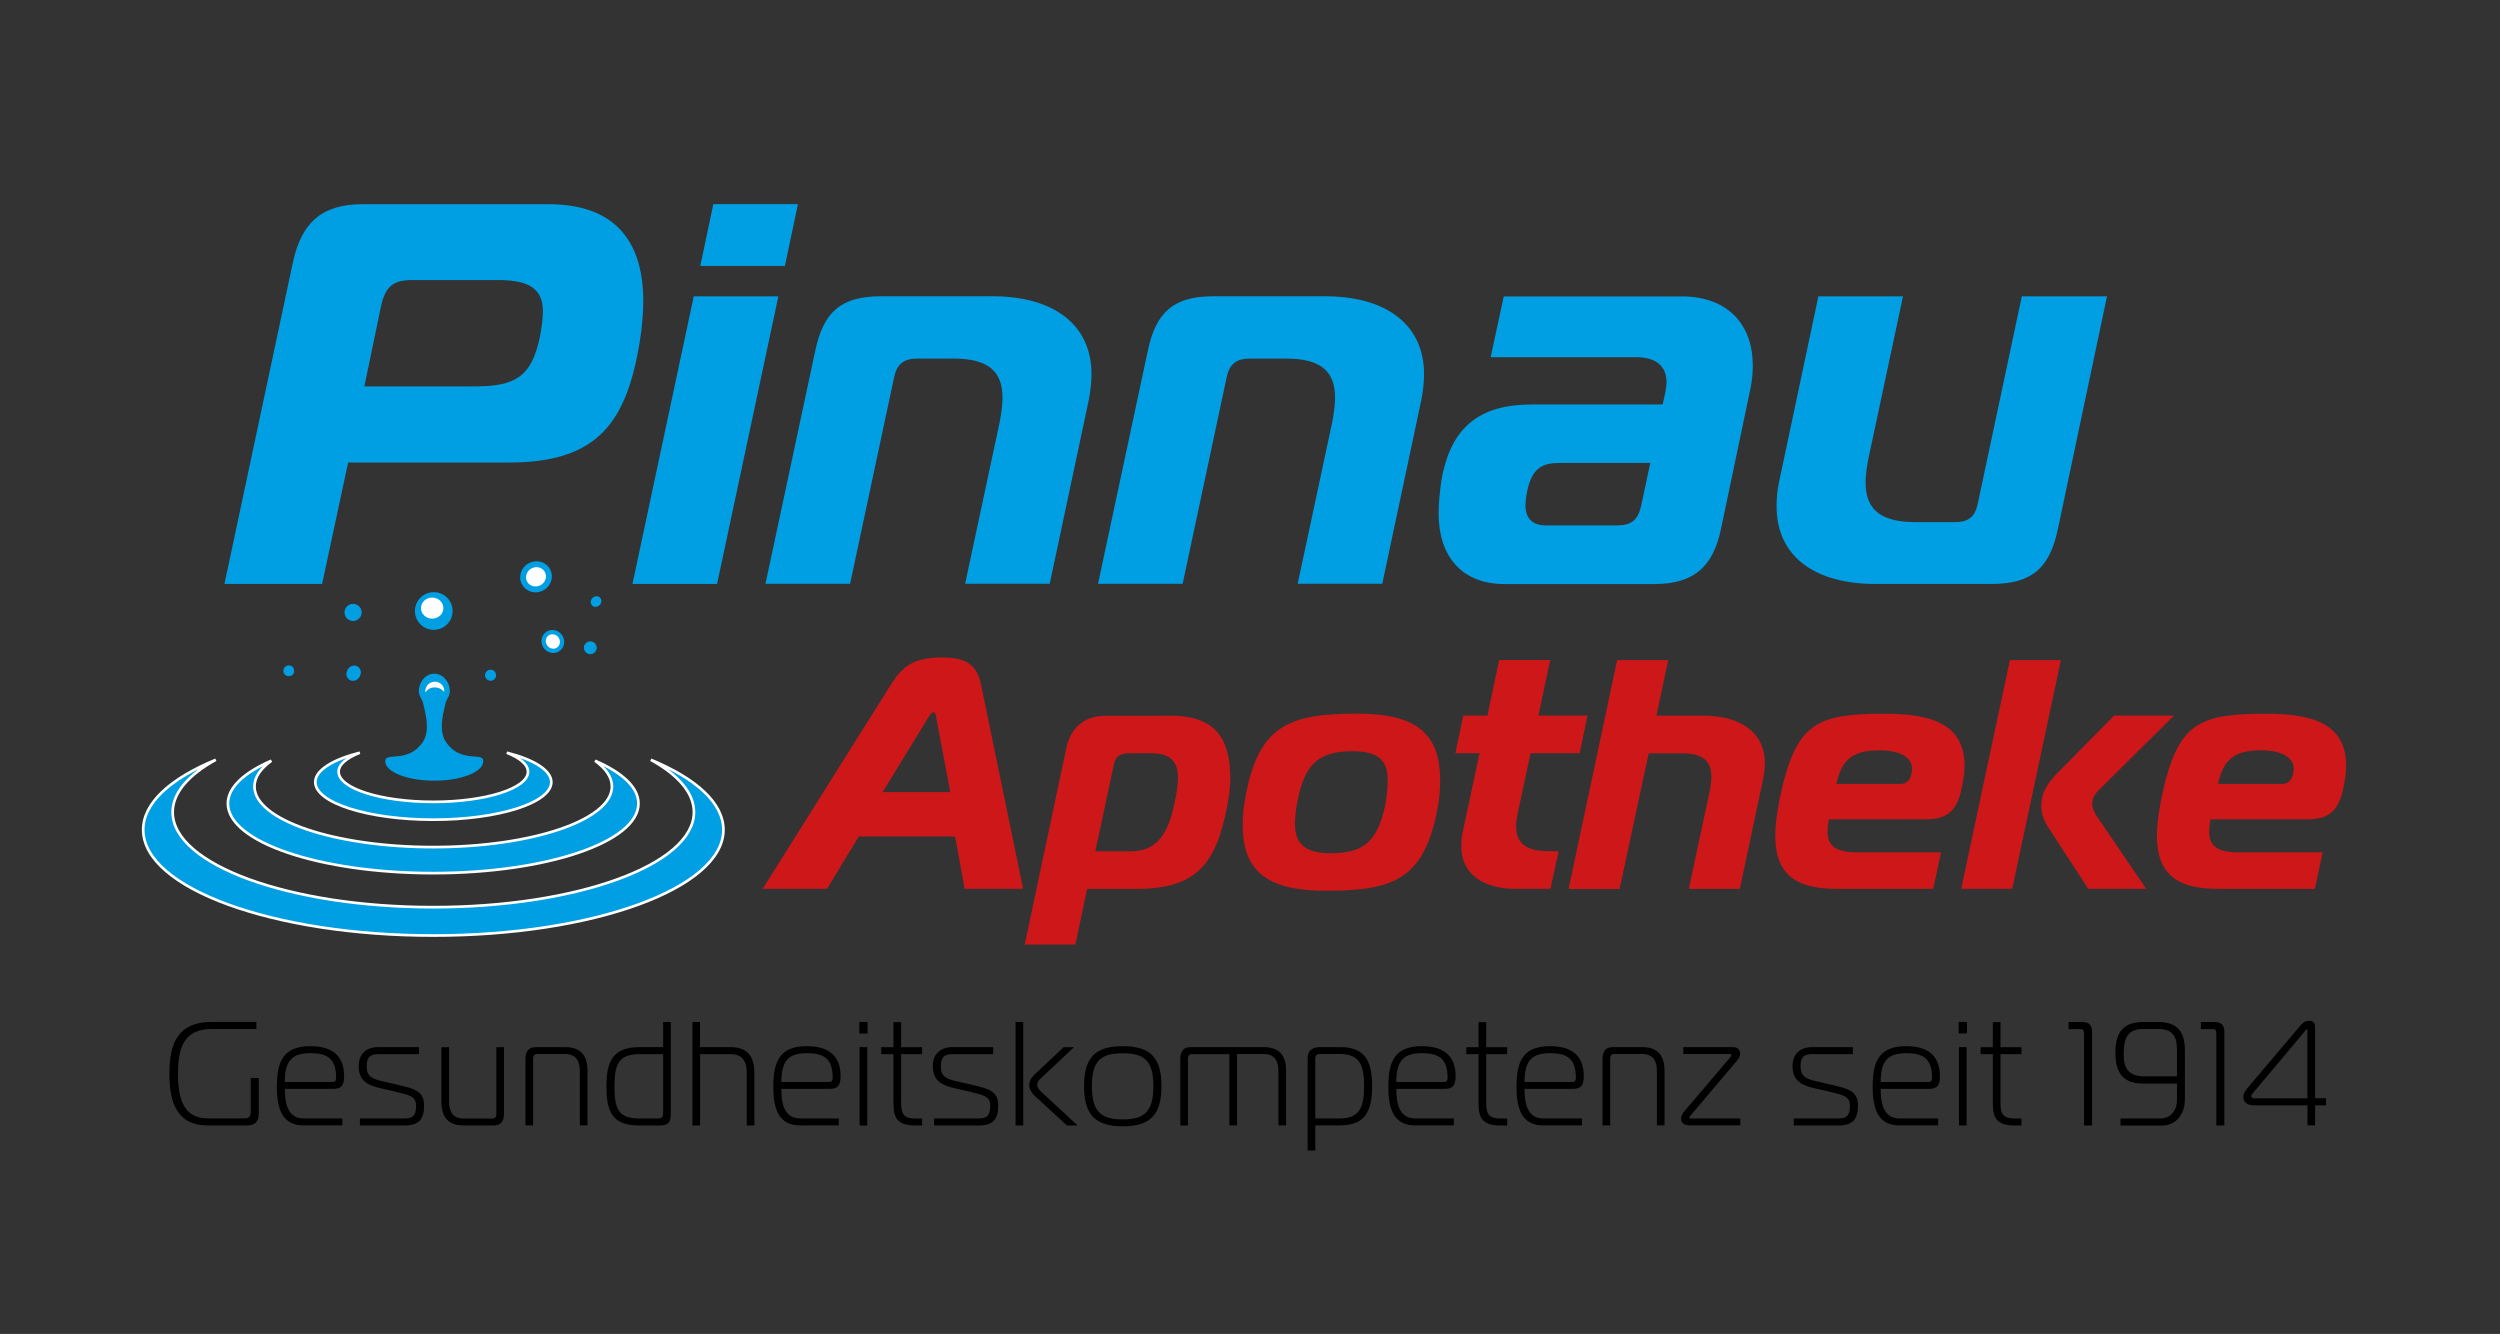
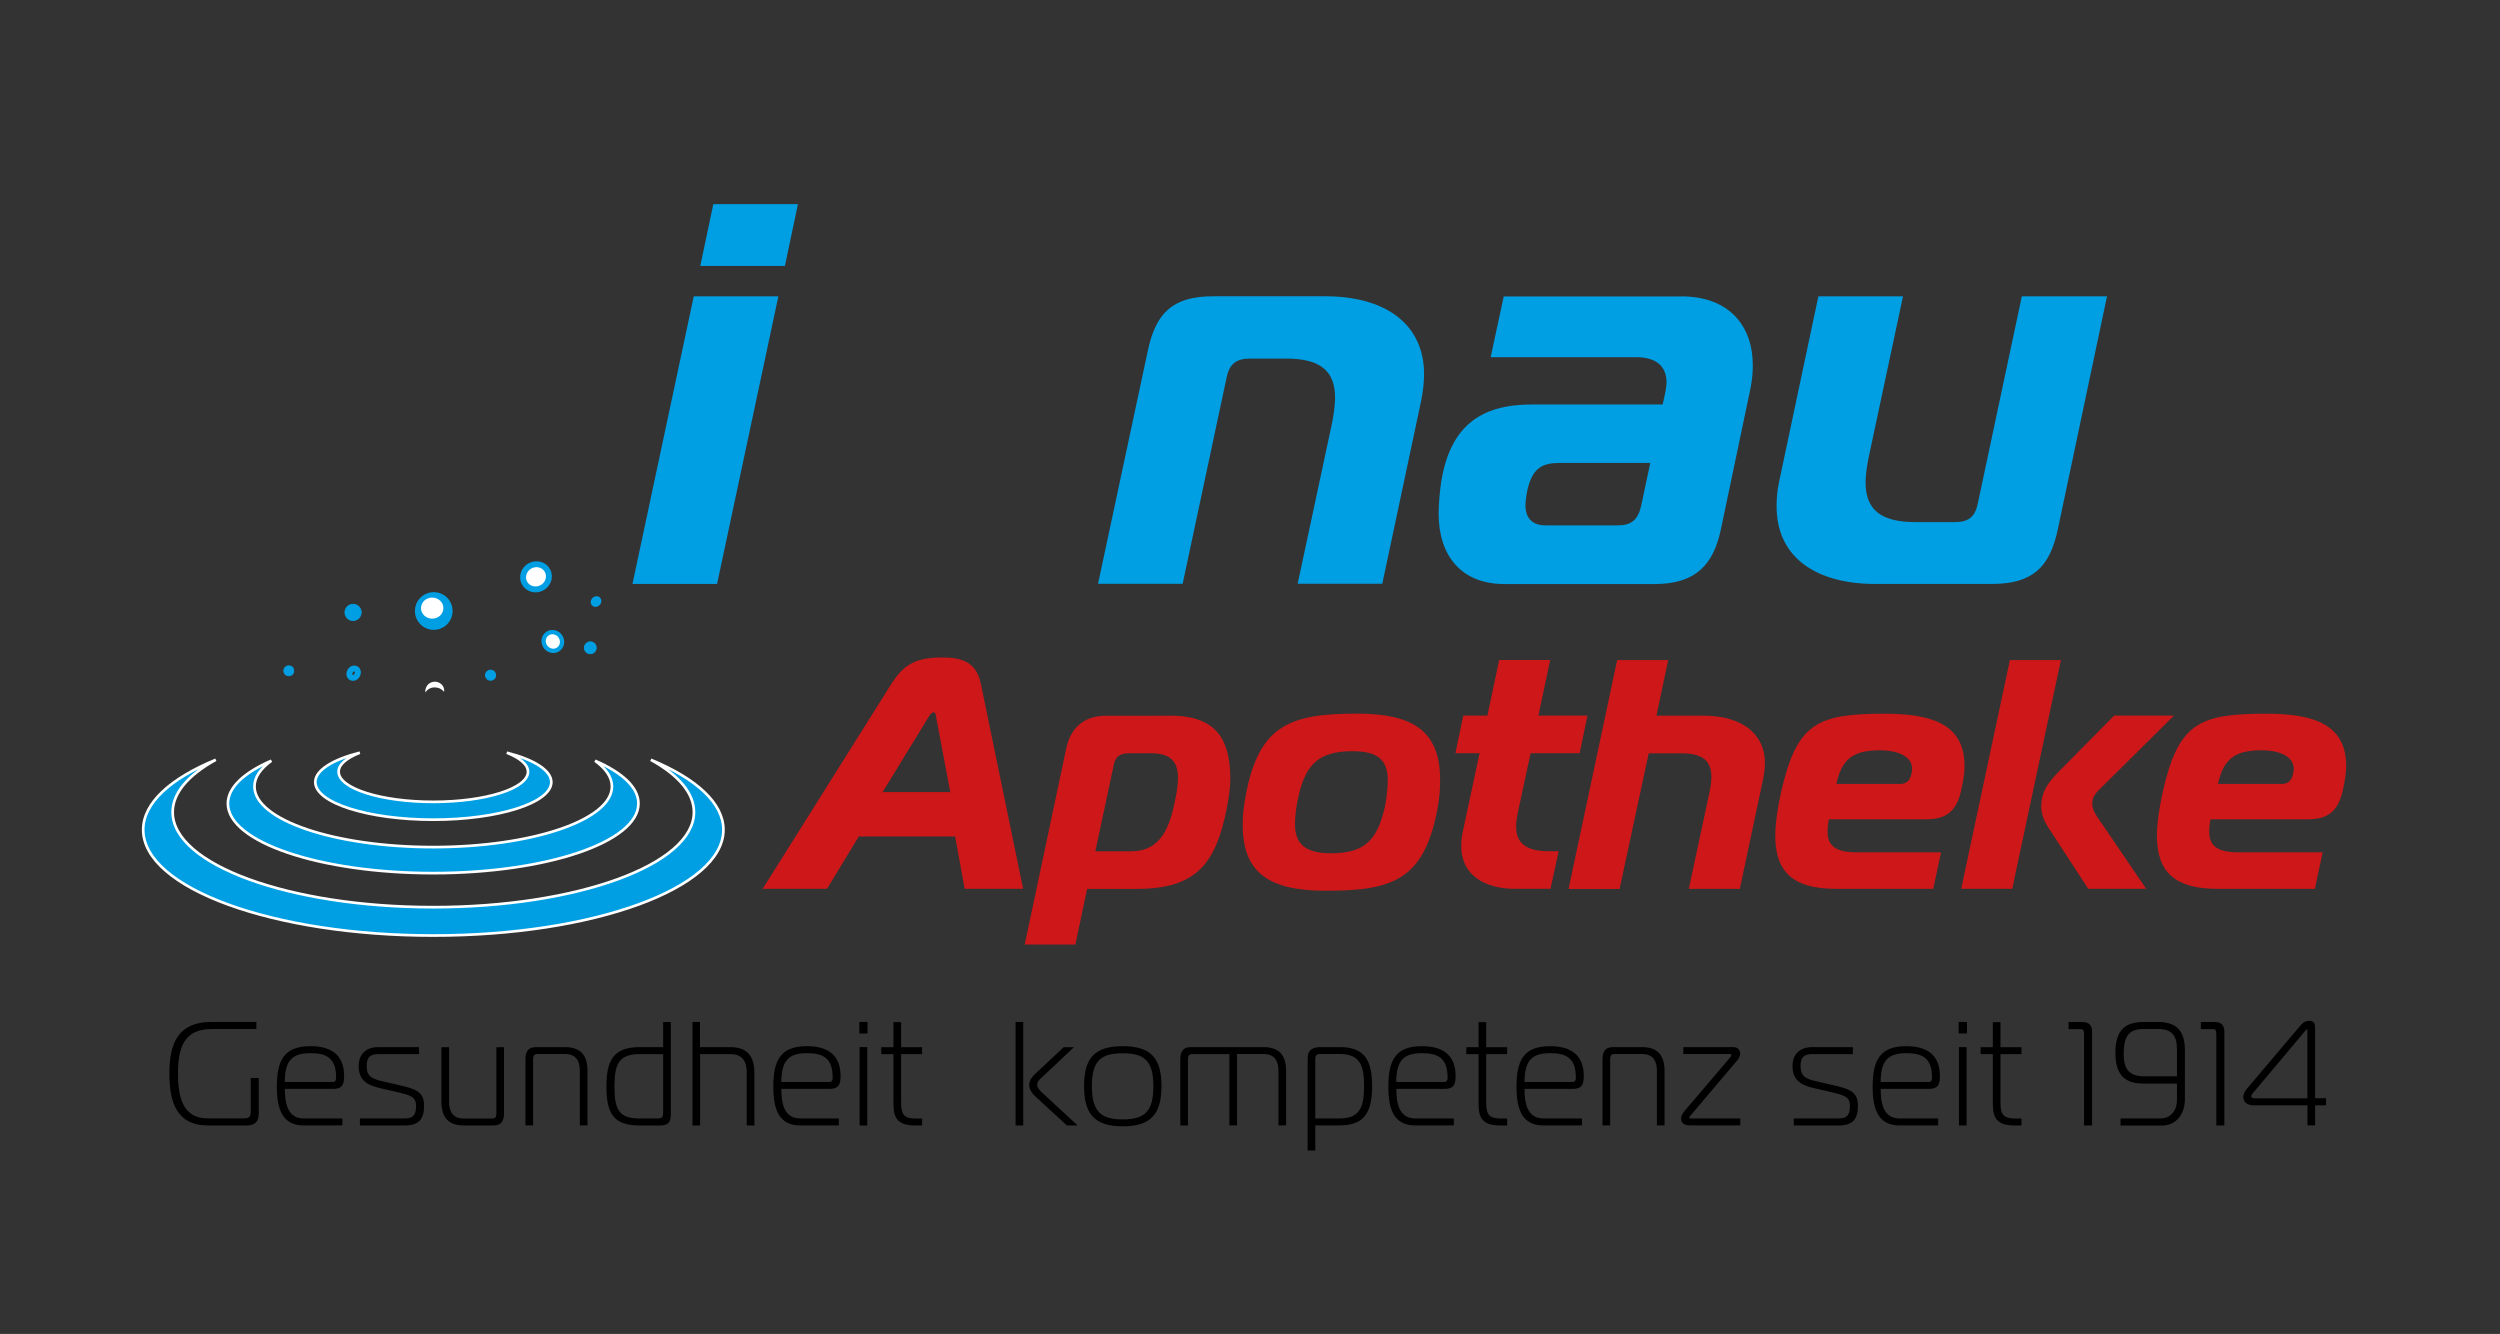
<svg xmlns="http://www.w3.org/2000/svg" version="1.1" id="Ebene_1" x="0px" y="0px" viewBox="0 0 268 143" style="enable-background:new 0 0 268 143;" xml:space="preserve">
  <rect x="0" y="0" width="268" height="143" fill="#333333" stroke="none" />
  <style type="text/css">
	.st0{fill:#CD1719;}
	.st1{fill:#009FE3;}
	.st2{fill:none;stroke:#009FE3;stroke-width:0.634;}
	.st3{fill:#FFFFFF;}
	.st4{fill:none;stroke:#009FE3;stroke-width:0.096;stroke-miterlimit:10;}
	.st5{fill:none;stroke:#009FE3;stroke-width:0.461;}
	.st6{fill:none;stroke:#FFFFFF;stroke-width:0.288;}
</style>
  <g>
    <path d="M27.73,119.41c0,0.79-0.35,1.24-1.3,1.24H22.3c-3.39,0-4.14-2.54-4.14-5.55c0-3.01,0.74-5.55,4.55-5.55h4.77v0.76h-4.77   c-2.85,0-3.63,1.78-3.63,4.79c0,3.01,0.78,4.79,3.2,4.79h3.93c0.48,0,0.67-0.22,0.67-0.7v-3.63h0.86V119.41z" />
    <path d="M32.58,120.65c-2.31,0-2.9-1.74-2.9-4.14c0-2.84,0.76-4.36,3.6-4.36c2.08,0,3.61,0.82,3.61,3.2c0,0.97-0.25,1.38-1.2,1.38   h-5.15c0,1.47,0.25,3.17,2.04,3.17h4.12v0.74H32.58z M35.68,115.99c0.27,0,0.35-0.22,0.35-0.38v-0.11c0-2.06-1.01-2.6-2.74-2.6   c-1.87,0-2.76,0.68-2.76,3.09H35.68z" />
    <path d="M38.58,119.9h4.82c1,0,1.2-0.52,1.2-1.36c0-1-0.62-1.14-2.31-1.54l-1.46-0.33c-1.39-0.32-2.38-0.79-2.38-2.39   c0-1.31,0.84-2.03,2.11-2.03h4.36V113h-4.36c-0.95,0-1.25,0.4-1.25,1.28c0,1.16,0.59,1.38,1.81,1.66l1.52,0.35   c1.89,0.43,2.82,0.7,2.82,2.25c0,1.3-0.44,2.11-2.06,2.11h-4.82V119.9z" />
    <path d="M54.03,119.32c0,0.81-0.25,1.33-1.14,1.33h-3.15c-1.74,0-2.42-0.93-2.42-2.58v-5.81h0.82v5.81c0,1.01,0.33,1.84,1.6,1.84   h2.96c0.32,0,0.51-0.06,0.51-0.6v-7.05h0.82V119.32z" />
    <path d="M56.33,113.58c0-0.81,0.25-1.33,1.14-1.33h3.09c1.74,0,2.42,0.93,2.42,2.58v5.81h-0.82v-5.81c0-1.01-0.33-1.84-1.6-1.84   h-2.9c-0.32,0-0.51,0.06-0.51,0.6v7.05h-0.82V113.58z" />
    <path d="M68.56,120.65c-2.85,0-3.55-1.35-3.55-4.2c0-2.69,0.7-4.2,3.55-4.2h2.53v-2.69h0.82v9.87c0,0.71-0.14,1.22-1.14,1.22H68.56   z M68.56,113c-2.22,0-2.69,1.08-2.69,3.45c0,2.53,0.48,3.45,2.69,3.45h1.9c0.57,0,0.63-0.19,0.63-0.71V113H68.56z" />
    <path d="M74.22,109.56h0.82v2.69h3.23c1.81,0,2.6,0.92,2.6,2.82v5.58h-0.82v-5.67c0-1.27-0.51-1.98-1.77-1.98h-3.23v7.65h-0.82   V109.56z" />
    <path d="M85.8,120.65c-2.31,0-2.9-1.74-2.9-4.14c0-2.84,0.76-4.36,3.6-4.36c2.08,0,3.61,0.82,3.61,3.2c0,0.97-0.25,1.38-1.2,1.38   h-5.15c0,1.47,0.25,3.17,2.04,3.17h4.12v0.74H85.8z M88.91,115.99c0.27,0,0.35-0.22,0.35-0.38v-0.11c0-2.06-1.01-2.6-2.74-2.6   c-1.87,0-2.76,0.68-2.76,3.09H88.91z" />
    <path d="M92.12,110.79v-1.24H93v1.24H92.12z M92.15,112.25h0.82v8.4h-0.82V112.25z" />
    <path d="M98.06,120.65c-2.28,0-2.28-1.33-2.28-2.66V113h-1.31v-0.74h1.31v-2.69h0.82v2.69h2.25V113H96.6v5.23   c0,1.31,0.35,1.68,1.65,1.68h0.6v0.74H98.06z" />
-     <path d="M100.13,119.9h4.82c1,0,1.2-0.52,1.2-1.36c0-1-0.62-1.14-2.31-1.54l-1.46-0.33c-1.39-0.32-2.38-0.79-2.38-2.39   c0-1.31,0.84-2.03,2.11-2.03h4.36V113h-4.36c-0.95,0-1.25,0.4-1.25,1.28c0,1.16,0.59,1.38,1.81,1.66l1.52,0.35   c1.89,0.43,2.82,0.7,2.82,2.25c0,1.3-0.44,2.11-2.06,2.11h-4.82V119.9z" />
    <path d="M108.87,120.65v-11.09h0.82v11.09H108.87z M114.37,120.65l-3.41-3.14c-0.27-0.24-0.63-0.71-0.63-1.2   c0-0.49,0.32-0.89,0.65-1.2l3.04-2.85h1.11l-3.64,3.42c-0.14,0.13-0.3,0.33-0.3,0.6c0,0.33,0.27,0.62,0.46,0.79l3.87,3.58H114.37z" />
    <path d="M124.51,116.43c0,3.01-1.14,4.31-4.15,4.31c-3.01,0-4.15-1.3-4.15-4.31c0-3.01,1.14-4.28,4.15-4.28   C123.37,112.16,124.51,113.42,124.51,116.43z M120.35,120c2.38,0,3.29-0.87,3.29-3.56c0-2.69-0.92-3.53-3.29-3.53   c-2.38,0-3.3,0.84-3.3,3.53C117.06,119.13,117.98,120,120.35,120z" />
    <path d="M126.53,113.58c0-0.81,0.25-1.33,1.14-1.33h7.78c1.74,0,2.42,0.93,2.42,2.58v5.81h-0.82v-5.81c0-1.01-0.33-1.84-1.6-1.84   h-2.84v7.65h-0.82V113h-3.93c-0.32,0-0.51,0.06-0.51,0.6v7.05h-0.82V113.58z" />
    <path d="M141,123.34h-0.82v-9.89c0-0.95,0.63-1.2,1.33-1.2h2.14c2.69,0,3.44,1.49,3.44,4.18c0,2.69-0.74,4.21-3.44,4.21H141V123.34   z M141,119.9h2.65c2.22,0,2.58-1.41,2.58-3.47c0-2.06-0.36-3.44-2.58-3.44h-2.14c-0.33,0-0.51,0.1-0.51,0.57V119.9z" />
    <path d="M151.73,120.65c-2.31,0-2.9-1.74-2.9-4.14c0-2.84,0.76-4.36,3.6-4.36c2.08,0,3.61,0.82,3.61,3.2c0,0.97-0.25,1.38-1.2,1.38   h-5.15c0,1.47,0.25,3.17,2.04,3.17h4.12v0.74H151.73z M154.83,115.99c0.27,0,0.35-0.22,0.35-0.38v-0.11c0-2.06-1.01-2.6-2.74-2.6   c-1.87,0-2.76,0.68-2.76,3.09H154.83z" />
    <path d="M160.78,120.65c-2.28,0-2.28-1.33-2.28-2.66V113h-1.31v-0.74h1.31v-2.69h0.82v2.69h2.25V113h-2.25v5.23   c0,1.31,0.35,1.68,1.65,1.68h0.6v0.74H160.78z" />
    <path d="M165.47,120.65c-2.31,0-2.9-1.74-2.9-4.14c0-2.84,0.76-4.36,3.6-4.36c2.08,0,3.61,0.82,3.61,3.2c0,0.97-0.25,1.38-1.2,1.38   h-5.15c0,1.47,0.25,3.17,2.04,3.17h4.12v0.74H165.47z M168.58,115.99c0.27,0,0.35-0.22,0.35-0.38v-0.11c0-2.06-1.01-2.6-2.74-2.6   c-1.87,0-2.76,0.68-2.76,3.09H168.58z" />
    <path d="M171.79,113.58c0-0.81,0.25-1.33,1.14-1.33h3.09c1.74,0,2.42,0.93,2.42,2.58v5.81h-0.82v-5.81c0-1.01-0.33-1.84-1.6-1.84   h-2.9c-0.32,0-0.51,0.06-0.51,0.6v7.05h-0.82V113.58z" />
    <path d="M180.21,119.93c0-0.36,0.24-0.68,0.41-0.87l4.85-5.7c0.05-0.06,0.13-0.13,0.13-0.24c0-0.13-0.11-0.13-0.16-0.13h-4.99   v-0.74h5.37c0.49,0,0.73,0.36,0.73,0.68c0,0.24-0.13,0.51-0.27,0.68l-5.05,5.97c-0.05,0.06-0.13,0.11-0.13,0.22   c0,0.05,0.02,0.08,0.05,0.08l0.09,0.02h5.32v0.74h-5.32C180.86,120.65,180.21,120.57,180.21,119.93z" />
    <path d="M192.29,119.9h4.82c1,0,1.2-0.52,1.2-1.36c0-1-0.62-1.14-2.31-1.54l-1.46-0.33c-1.39-0.32-2.38-0.79-2.38-2.39   c0-1.31,0.84-2.03,2.11-2.03h4.36V113h-4.36c-0.95,0-1.25,0.4-1.25,1.28c0,1.16,0.59,1.38,1.81,1.66l1.52,0.35   c1.89,0.43,2.82,0.7,2.82,2.25c0,1.3-0.44,2.11-2.06,2.11h-4.82V119.9z" />
    <path d="M203.65,120.65c-2.31,0-2.9-1.74-2.9-4.14c0-2.84,0.76-4.36,3.6-4.36c2.08,0,3.61,0.82,3.61,3.2c0,0.97-0.25,1.38-1.2,1.38   h-5.15c0,1.47,0.25,3.17,2.04,3.17h4.12v0.74H203.65z M206.76,115.99c0.27,0,0.35-0.22,0.35-0.38v-0.11c0-2.06-1.01-2.6-2.74-2.6   c-1.87,0-2.76,0.68-2.76,3.09H206.76z" />
    <path d="M209.97,110.79v-1.24h0.89v1.24H209.97z M210,112.25h0.82v8.4H210V112.25z" />
    <path d="M215.91,120.65c-2.28,0-2.28-1.33-2.28-2.66V113h-1.31v-0.74h1.31v-2.69h0.82v2.69h2.25V113h-2.25v5.23   c0,1.31,0.35,1.68,1.65,1.68h0.6v0.74H215.91z" />
  </g>
  <g>
    <path d="M223.41,110.95c0-0.48-0.06-0.63-0.38-0.63h-1.28v-0.76h1.49c0.63,0,1.03,0.27,1.03,1.06v10.03h-0.86V110.95z" />
    <path d="M229.67,116.15c-2,0-2.9-1.08-2.9-3.28c0-2.14,0.78-3.31,2.98-3.31h1.62c1.9,0,2.85,0.9,2.85,3.03v5.23   c0,1.62-0.92,2.84-2.5,2.84h-4.4v-0.76h4.23c1.11,0,1.82-0.78,1.82-2.01v-1.73H229.67z M233.36,112.39c0-1.41-0.59-2.08-1.96-2.08   h-1.65c-1.63,0-2.09,0.92-2.09,2.68c0,1.58,0.54,2.39,2.22,2.39h3.49V112.39z" />
    <path d="M237.59,110.95c0-0.48-0.06-0.63-0.38-0.63h-1.28v-0.76h1.49c0.63,0,1.03,0.27,1.03,1.06v10.03h-0.86V110.95z" />
    <path d="M247.35,118.49h-5.81c-0.41,0-1.06-0.19-1.06-0.9c0-0.3,0.17-0.62,0.4-0.89l5.67-6.7c0.27-0.32,0.52-0.57,1.01-0.57   c0.57,0,0.62,0.36,0.62,0.89v7.41h1.17v0.76h-1.17v2.15h-0.82V118.49z M247.35,110.4c0-0.05-0.02-0.06-0.06-0.06   c-0.03,0-0.09,0.05-0.17,0.16l-5.55,6.61c-0.16,0.19-0.24,0.32-0.24,0.38c0,0.21,0.21,0.25,0.33,0.25h5.69V110.4z" />
  </g>
  <g>
    <path class="st0" d="M95.53,73.35c1.23-1.93,2.42-2.87,5.43-2.87c2.21,0,3.71,0.49,4.2,2.87l4.52,21.93h-6.27l-1.02-5.61H92.06   l-3.4,5.61h-6.9L95.53,73.35z M94.62,84.91h7.25l-1.47-7.78c-0.07-0.39-0.07-0.77-0.32-0.77c-0.24,0-0.49,0.39-0.7,0.77   L94.62,84.91z" />
    <path class="st0" d="M125.48,76.72c5.12,0,6.41,2.8,6.41,6.8c0,0.98-0.17,2.07-0.39,3.19c-1.19,5.96-3.33,8.58-9.63,8.58h-5.33   l-1.26,5.96h-5.43l4.45-21.02c0.49-2.28,1.96-3.5,4.24-3.5H125.48z M117.42,91.26h3.85c3.19,0,4.1-2.63,4.66-5.26   c0.21-0.95,0.35-1.82,0.35-2.59c0-1.58-0.63-2.66-2.84-2.66h-2.38c-1.02,0-1.51,0.35-1.68,1.33L117.42,91.26z" />
    <path class="st0" d="M154.38,83.58c0,1.02-0.04,1.82-0.28,3.12c-1.44,7.6-4.76,8.79-11.95,8.79c-5.92,0-8.93-1.79-8.93-7.01   c0-1.02,0.07-1.86,0.32-3.19c1.4-7.57,4.76-8.79,11.95-8.79C151.43,76.51,154.38,78.33,154.38,83.58z M138.82,88.35   c0,2.1,1.09,3.12,3.85,3.12c3.68,0,5.01-1.44,5.82-5.12c0.17-0.88,0.28-2.03,0.28-2.7c0-2.1-0.98-3.12-3.78-3.12   c-3.68,0-5.08,1.44-5.85,5.11C138.93,86.56,138.82,87.68,138.82,88.35z" />
    <path class="st0" d="M162.39,95.28c-3.19,0-5.75-1.44-5.75-4.59c0-0.46,0.07-1.05,0.18-1.58l1.79-8.37h-2.59l0.84-4.03h2.59   l1.26-5.96h5.47l-1.26,5.96h5.26l-0.84,4.03h-5.26l-1.37,6.38c-0.11,0.53-0.18,1.05-0.18,1.47c0,1.86,1.12,2.66,3.54,2.66h1.02   l-0.88,4.03H162.39z" />
    <path class="st0" d="M173.36,70.76h5.47l-1.26,5.96h5.08c3.82,0,6.55,1.75,6.55,5.11c0,0.49-0.07,1.02-0.17,1.58l-2.52,11.88h-5.47   l2.24-10.47c0.11-0.53,0.18-1.16,0.18-1.54c0-1.72-0.95-2.52-3.15-2.52h-3.57l-3.12,14.54h-5.47L173.36,70.76z" />
    <path class="st0" d="M196.72,95.28c-4.48,0-6.41-1.82-6.41-5.67c0-1.26,0.25-3.05,0.63-4.73c1.68-7.39,3.89-8.37,11.11-8.37   c5.22,0,8.55,1.23,8.55,5.61c0,0.73-0.14,1.61-0.35,2.56c-0.46,2.1-1.44,3.15-3.71,3.15h-10.48c-0.11,0.49-0.14,0.95-0.14,1.33   c0,1.44,0.77,2.21,3.12,2.21h9.04l-0.84,3.92H196.72z M203.65,84.04c0.98,0,1.16-0.67,1.26-1.12c0.04-0.17,0.07-0.35,0.07-0.49   c0-1.51-1.86-2-3.43-2c-2.84,0-4.1,0.88-4.69,3.61H203.65z" />
    <path class="st0" d="M210.24,95.28l5.22-24.52h5.47l-5.22,24.52H210.24z M223.86,95.28l-4.34-6.66c-0.46-0.74-0.7-1.47-0.7-2.17   c0-1.3,0.46-2.31,1.86-3.71l5.96-6.03h6.41l-7.88,7.81c-0.56,0.53-0.88,0.95-0.88,1.65c0,0.46,0.21,0.91,0.49,1.33l5.29,7.78   H223.86z" />
    <path class="st0" d="M237.63,95.28c-4.48,0-6.41-1.82-6.41-5.67c0-1.26,0.25-3.05,0.63-4.73c1.68-7.39,3.89-8.37,11.11-8.37   c5.22,0,8.55,1.23,8.55,5.61c0,0.73-0.14,1.61-0.35,2.56c-0.46,2.1-1.44,3.15-3.71,3.15h-10.48c-0.11,0.49-0.14,0.95-0.14,1.33   c0,1.44,0.77,2.21,3.12,2.21h9.04l-0.84,3.92H237.63z M244.56,84.04c0.98,0,1.16-0.67,1.26-1.12c0.04-0.17,0.07-0.35,0.07-0.49   c0-1.51-1.86-2-3.43-2c-2.84,0-4.1,0.88-4.69,3.61H244.56z" />
  </g>
  <g>
-     <path class="st1" d="M24.06,62.6l7.33-34.43c0.93-4.36,3.14-6.28,7.5-6.28h19.89c7.45,0,10.18,4.3,10.18,10.41   c0,1.11-0.12,2.85-0.41,4.54c-1.4,8.2-4.3,12.74-13.9,12.74H37.32L34.53,62.6H24.06z M50.99,41.42c4.36,0,5.99-1.16,6.86-5.18   c0.23-1.11,0.35-2.21,0.35-2.85c0-2.38-1.4-3.37-4.83-3.37h-9.19c-2.04,0-2.85,0.7-3.32,2.73l-1.8,8.67H50.99z" />
    <path class="st1" d="M74.37,31.77h9.07L76.87,62.6H67.8L74.37,31.77z M75.07,28.51l1.4-6.63h9.07l-1.4,6.63H75.07z" />
-     <path class="st1" d="M87.4,37.58c0.87-4.07,2.68-5.82,7.04-5.82h11.98c6.28,0,10.59,2.85,10.59,8.37c0,0.82-0.12,1.86-0.29,2.73   l-4.19,19.72h-9.07l3.72-17.39c0.17-0.87,0.29-1.92,0.29-2.56c0-2.85-1.57-4.19-5.23-4.19h-3.9c-1.45,0-2.21,0.58-2.5,2.04   l-4.71,22.1h-9.07L87.4,37.58z" />
    <path class="st1" d="M123.05,37.58c0.87-4.07,2.68-5.82,7.04-5.82h11.98c6.28,0,10.59,2.85,10.59,8.37c0,0.82-0.12,1.86-0.29,2.73   l-4.19,19.72h-9.07l3.72-17.39c0.17-0.87,0.29-1.92,0.29-2.56c0-2.85-1.57-4.19-5.23-4.19h-3.9c-1.45,0-2.21,0.58-2.5,2.04   l-4.71,22.1h-9.07L123.05,37.58z" />
    <path class="st1" d="M180.22,31.77c5.18,0,7.68,3.2,7.68,7.39c0,0.76-0.06,1.46-0.23,2.39l-3.2,15.24   c-0.81,3.78-2.73,5.82-7.1,5.82h-16.11c-4.54,0-7.04-2.97-7.04-7.56c0-0.99,0.12-2.33,0.29-3.49c0.99-5.87,4.19-8.2,9.71-8.2h14.02   l0.29-1.34c0.06-0.41,0.12-0.7,0.12-1.05c0-1.75-1.16-2.68-3.26-2.68h-15.59l1.4-6.51H180.22z M167.19,49.63   c-1.75,0-2.79,0.46-3.37,2.56c-0.17,0.64-0.29,1.51-0.29,1.98c0,1.34,0.7,2.15,2.15,2.15h7.74c1.45,0,2.15-0.58,2.5-2.04l0.99-4.65   H167.19z" />
    <path class="st1" d="M220.59,56.78c-0.87,4.07-2.73,5.82-7.1,5.82h-12.45c-6.28,0-10.59-2.79-10.59-8.32   c0-0.82,0.06-1.69,0.29-2.73l4.19-19.78h9.07l-3.72,17.45c-0.17,0.93-0.29,1.75-0.29,2.5c0,2.91,1.63,4.25,5.35,4.25h4.25   c1.45,0,2.15-0.58,2.44-2.04l4.71-22.16h9.13L220.59,56.78z" />
  </g>
  <g>
-     <path class="st1" d="M38.36,72c0.04,0.26-0.12,0.55-0.37,0.64c-0.25,0.09-0.48-0.05-0.53-0.31c-0.04-0.26,0.12-0.55,0.37-0.64   C38.08,71.6,38.31,71.74,38.36,72" />
    <path class="st2" d="M38.36,72c0.04,0.26-0.12,0.55-0.37,0.64c-0.25,0.09-0.48-0.05-0.53-0.31c-0.04-0.26,0.12-0.55,0.37-0.64   C38.08,71.6,38.31,71.74,38.36,72z" />
    <path class="st3" d="M58.7,61.19c0.34,0.65,0.06,1.48-0.62,1.83c-0.68,0.36-1.52,0.12-1.86-0.54c-0.34-0.65-0.06-1.48,0.62-1.83   C57.53,60.29,58.36,60.53,58.7,61.19" />
    <path class="st2" d="M58.7,61.19c0.34,0.65,0.06,1.48-0.62,1.83c-0.68,0.36-1.52,0.12-1.86-0.54c-0.34-0.65-0.06-1.48,0.62-1.83   C57.53,60.29,58.36,60.53,58.7,61.19z" />
    <path class="st1" d="M31.49,71.91c0,0.3-0.24,0.53-0.53,0.53c-0.29,0-0.53-0.24-0.53-0.53s0.24-0.53,0.53-0.53   C31.25,71.38,31.49,71.61,31.49,71.91" />
    <circle class="st4" cx="30.96" cy="71.91" r="0.53" />
    <path class="st1" d="M38.72,65.65c0,0.48-0.39,0.87-0.87,0.87c-0.48,0-0.87-0.39-0.87-0.87c0-0.48,0.39-0.87,0.87-0.87   C38.33,64.78,38.72,65.17,38.72,65.65" />
    <circle class="st4" cx="37.85" cy="65.65" r="0.87" />
    <path class="st1" d="M48.52,65.5c0,1.12-0.91,2.02-2.02,2.02c-1.12,0-2.02-0.91-2.02-2.02c0-1.12,0.91-2.02,2.02-2.02   C47.61,63.47,48.52,64.38,48.52,65.5" />
    <path class="st3" d="M47.53,65.19c0,0.63-0.53,1.13-1.2,1.13c-0.66,0-1.2-0.51-1.2-1.13s0.54-1.13,1.2-1.13   C47,64.06,47.53,64.57,47.53,65.19" />
    <path class="st1" d="M63.88,64.83c0.19-0.03,0.35-0.2,0.36-0.39c0.01-0.19-0.14-0.32-0.33-0.3c-0.19,0.03-0.35,0.2-0.36,0.39   C63.54,64.72,63.69,64.85,63.88,64.83" />
    <path class="st5" d="M63.88,64.83c0.19-0.03,0.35-0.2,0.36-0.39c0.01-0.19-0.14-0.32-0.33-0.3c-0.19,0.03-0.35,0.2-0.36,0.39   C63.54,64.72,63.69,64.85,63.88,64.83z" />
    <path class="st3" d="M59.84,69.61c0.44-0.3,0.55-0.92,0.23-1.39c-0.32-0.47-0.93-0.6-1.38-0.3c-0.44,0.3-0.55,0.92-0.23,1.39   C58.78,69.78,59.4,69.91,59.84,69.61" />
    <path class="st5" d="M59.84,69.61c0.44-0.3,0.55-0.92,0.23-1.39c-0.32-0.47-0.93-0.6-1.38-0.3c-0.44,0.3-0.55,0.92-0.23,1.39   C58.78,69.78,59.4,69.91,59.84,69.61z" />
    <path class="st1" d="M53.07,72.64c0.14-0.26,0.04-0.59-0.22-0.74c-0.26-0.14-0.59-0.04-0.74,0.22c-0.14,0.26-0.04,0.59,0.22,0.74   C52.6,73,52.93,72.9,53.07,72.64" />
    <path class="st4" d="M53.07,72.64c0.14-0.26,0.04-0.59-0.22-0.74c-0.26-0.14-0.59-0.04-0.74,0.22c-0.14,0.26-0.04,0.59,0.22,0.74   C52.6,73,52.93,72.9,53.07,72.64z" />
    <path class="st1" d="M63.84,69.74c0.17-0.31,0.05-0.69-0.26-0.86c-0.31-0.17-0.69-0.05-0.86,0.26c-0.17,0.31-0.05,0.69,0.26,0.86   C63.29,70.17,63.68,70.05,63.84,69.74" />
    <path class="st4" d="M63.84,69.74c0.17-0.31,0.05-0.69-0.26-0.86c-0.31-0.17-0.69-0.05-0.86,0.26c-0.17,0.31-0.05,0.69,0.26,0.86   C63.29,70.17,63.68,70.05,63.84,69.74z" />
    <path class="st1" d="M69.77,81.45c2.92,1.61,4.62,3.54,4.62,5.61c0,5.62-12.51,10.19-27.94,10.19s-27.94-4.56-27.94-10.19   c0-2.07,1.7-4,4.62-5.61c-4.84,2-7.78,4.62-7.78,7.5c0,6.26,13.92,11.34,31.1,11.34c17.17,0,31.1-5.08,31.1-11.34   C77.55,86.08,74.61,83.45,69.77,81.45" />
    <path class="st6" d="M69.77,81.45c2.92,1.61,4.62,3.54,4.62,5.61c0,5.62-12.51,10.19-27.94,10.19s-27.94-4.56-27.94-10.19   c0-2.07,1.7-4,4.62-5.61c-4.84,2-7.78,4.62-7.78,7.5c0,6.26,13.92,11.34,31.1,11.34c17.17,0,31.1-5.08,31.1-11.34   C77.55,86.08,74.61,83.45,69.77,81.45z" />
    <path class="st1" d="M63.79,81.55c1.16,0.84,1.81,1.77,1.81,2.76c0,3.59-8.58,6.5-19.16,6.5c-10.58,0-19.16-2.91-19.16-6.5   c0-0.99,0.65-1.92,1.81-2.76c-2.92,1.27-4.66,2.86-4.66,4.59c0,4.12,9.85,7.46,22,7.46c12.16,0,22.01-3.34,22.01-7.46   C68.45,84.41,66.71,82.82,63.79,81.55" />
    <path class="st6" d="M63.79,81.55c1.16,0.84,1.81,1.77,1.81,2.76c0,3.59-8.58,6.5-19.16,6.5c-10.58,0-19.16-2.91-19.16-6.5   c0-0.99,0.65-1.92,1.81-2.76c-2.92,1.27-4.66,2.86-4.66,4.59c0,4.12,9.85,7.46,22,7.46c12.16,0,22.01-3.34,22.01-7.46   C68.45,84.41,66.71,82.82,63.79,81.55z" />
    <path class="st1" d="M54.33,80.69c1.42,0.56,2.27,1.27,2.27,2.04c0,1.79-4.54,3.23-10.15,3.23S36.3,84.52,36.3,82.73   c0-0.77,0.85-1.48,2.27-2.04c-2.9,0.74-4.77,1.88-4.77,3.15c0,2.23,5.66,4.03,12.65,4.03s12.65-1.81,12.65-4.03   C59.09,82.57,57.23,81.43,54.33,80.69" />
    <path class="st6" d="M54.33,80.69c1.42,0.56,2.27,1.27,2.27,2.04c0,1.79-4.54,3.23-10.15,3.23S36.3,84.52,36.3,82.73   c0-0.77,0.85-1.48,2.27-2.04c-2.9,0.74-4.77,1.88-4.77,3.15c0,2.23,5.66,4.03,12.65,4.03s12.65-1.81,12.65-4.03   C59.09,82.57,57.23,81.43,54.33,80.69z" />
-     <path class="st1" d="M47.8,79.54c-0.91-1.34-0.12-3.63-0.06-4.06c0.08-0.5,0.48-0.82,0.48-1.35c0-1.06-0.74-1.91-1.66-1.91   s-1.66,0.86-1.66,1.91c0,0.53,0.41,0.85,0.48,1.35c0.06,0.43,0.86,2.72-0.05,4.06c-1.6,2.35-4.04,1.02-4.04,2.06   c0,1.15,2.36,2.09,5.26,2.09c2.91,0,5.26-0.94,5.26-2.09C51.84,80.56,49.4,81.89,47.8,79.54" />
    <path class="st3" d="M46.6,73.69c0.85,0,1.02,0.69,1.02,0.36c0-0.59-0.5-1-1.06-0.97c-0.56,0.02-0.98,0.5-0.97,1.06   C45.59,74.44,45.72,73.69,46.6,73.69" />
  </g>
</svg>